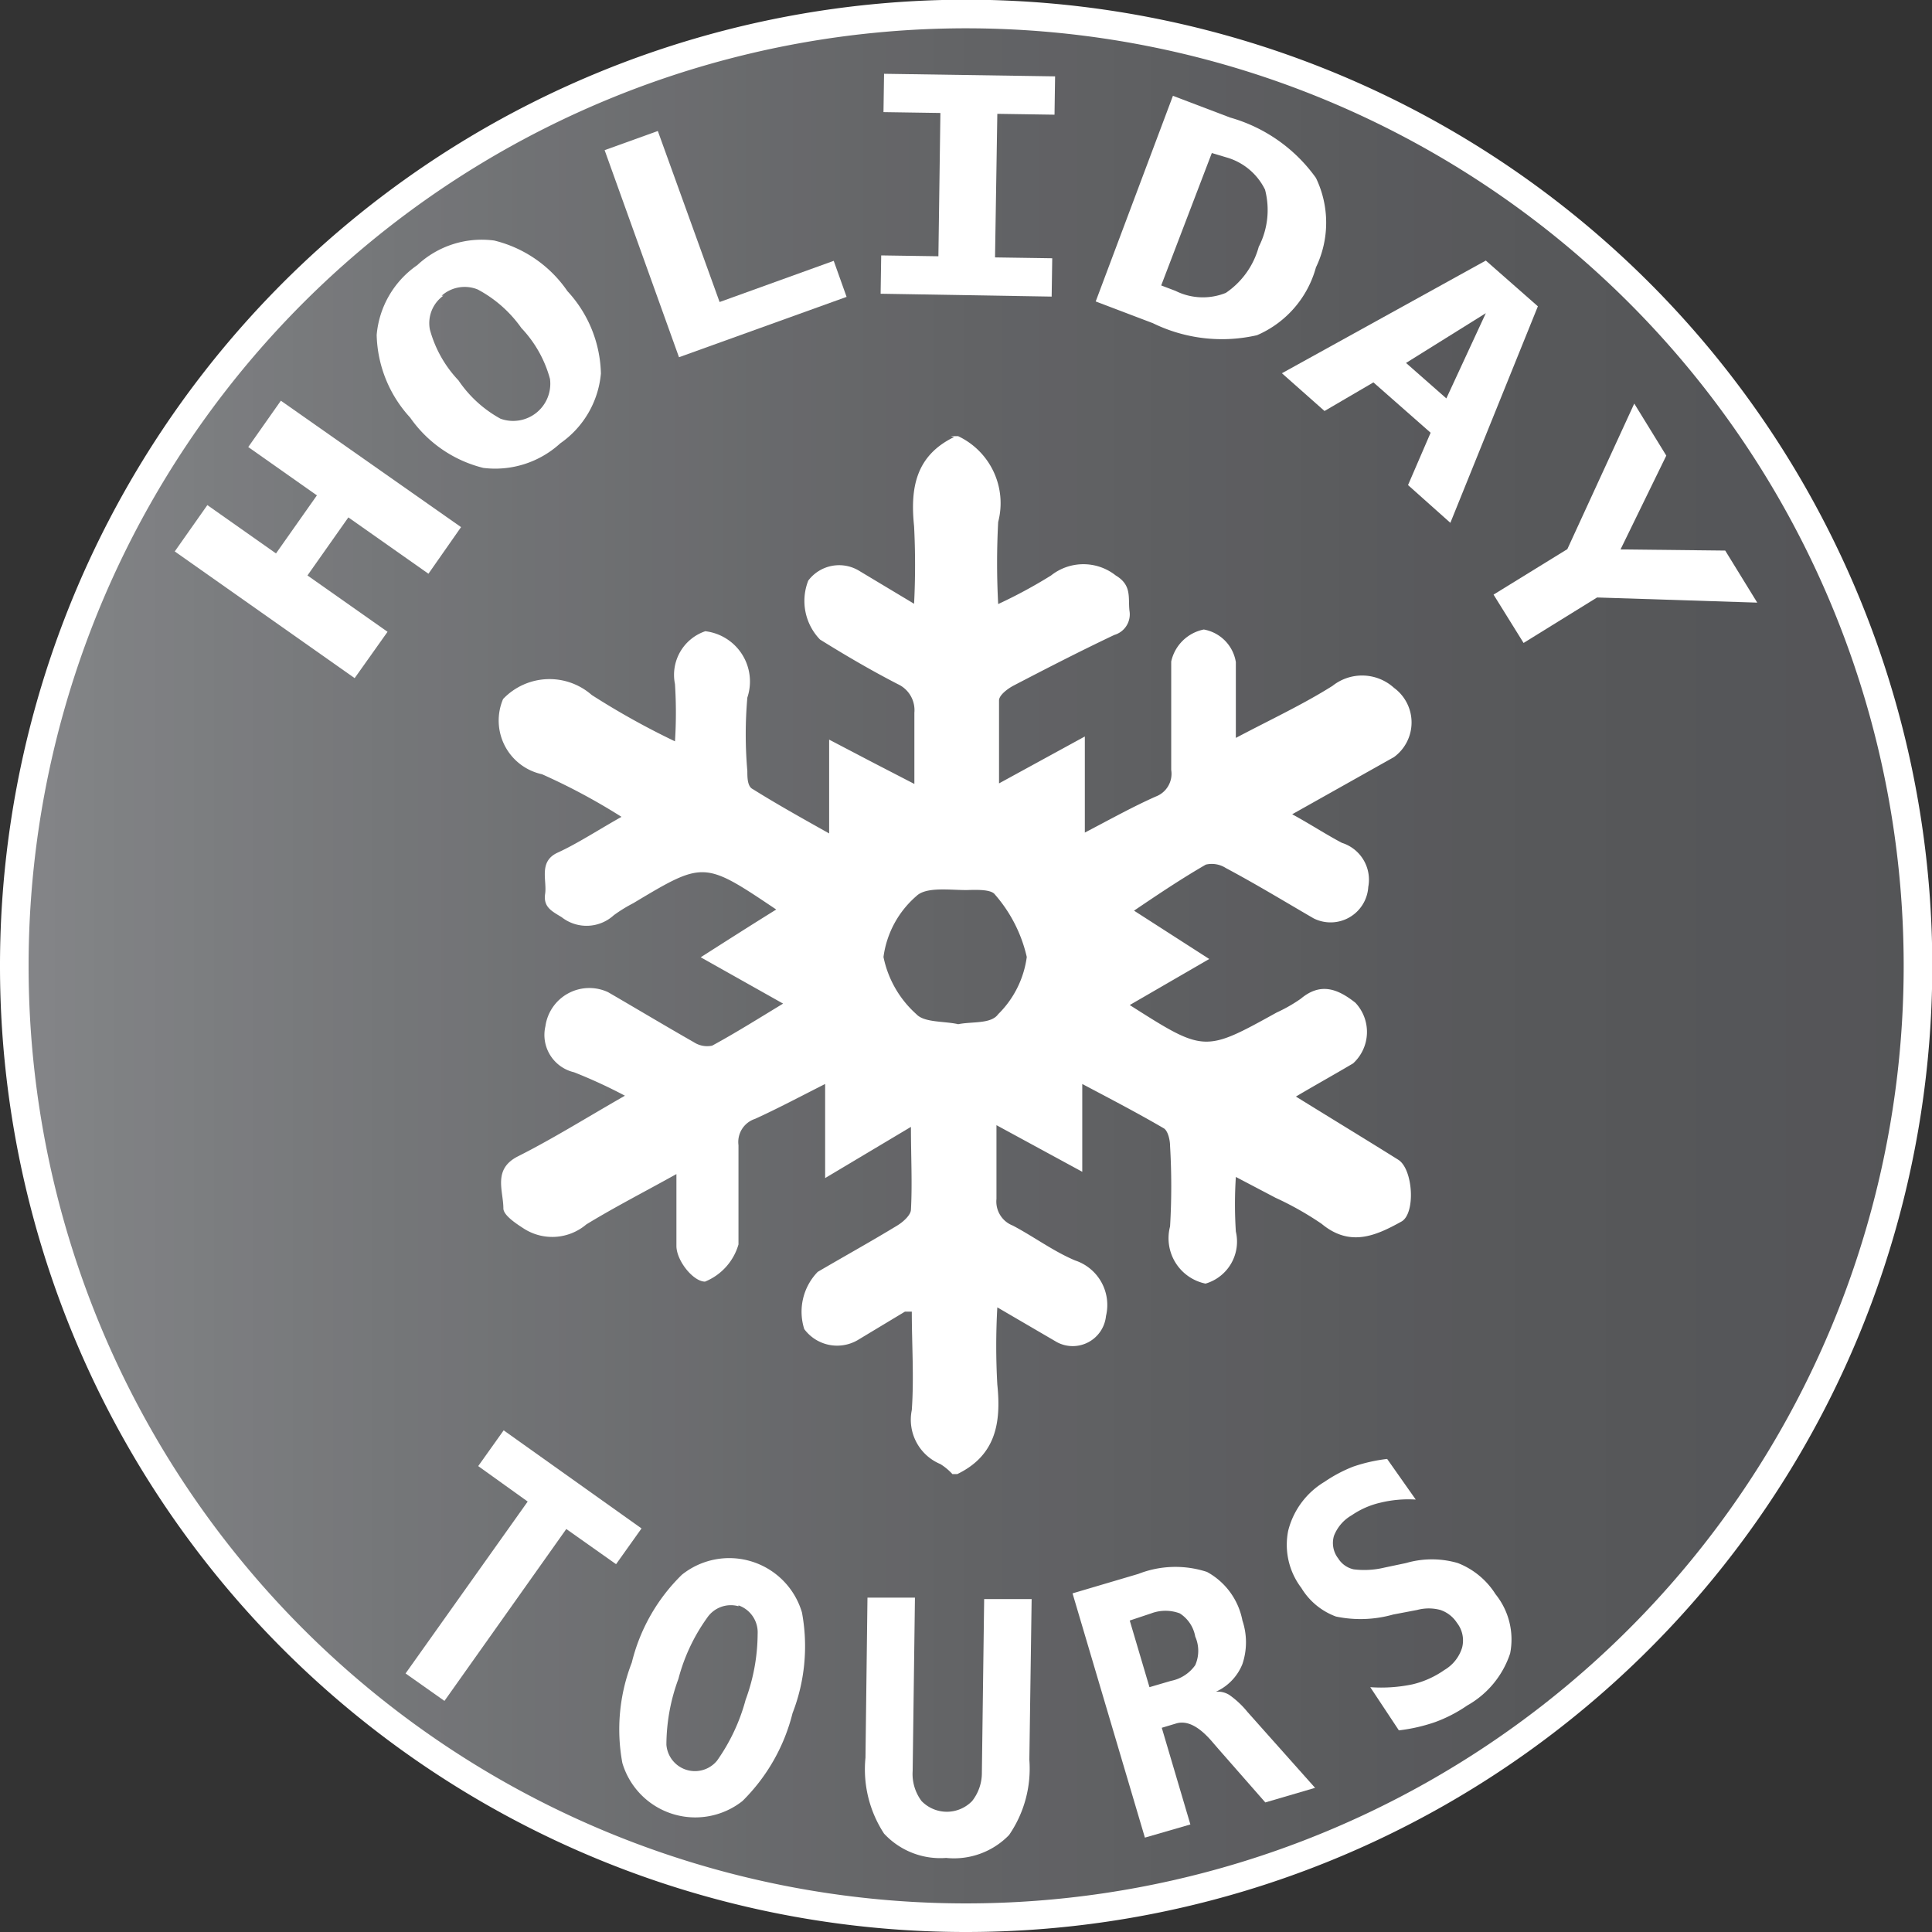
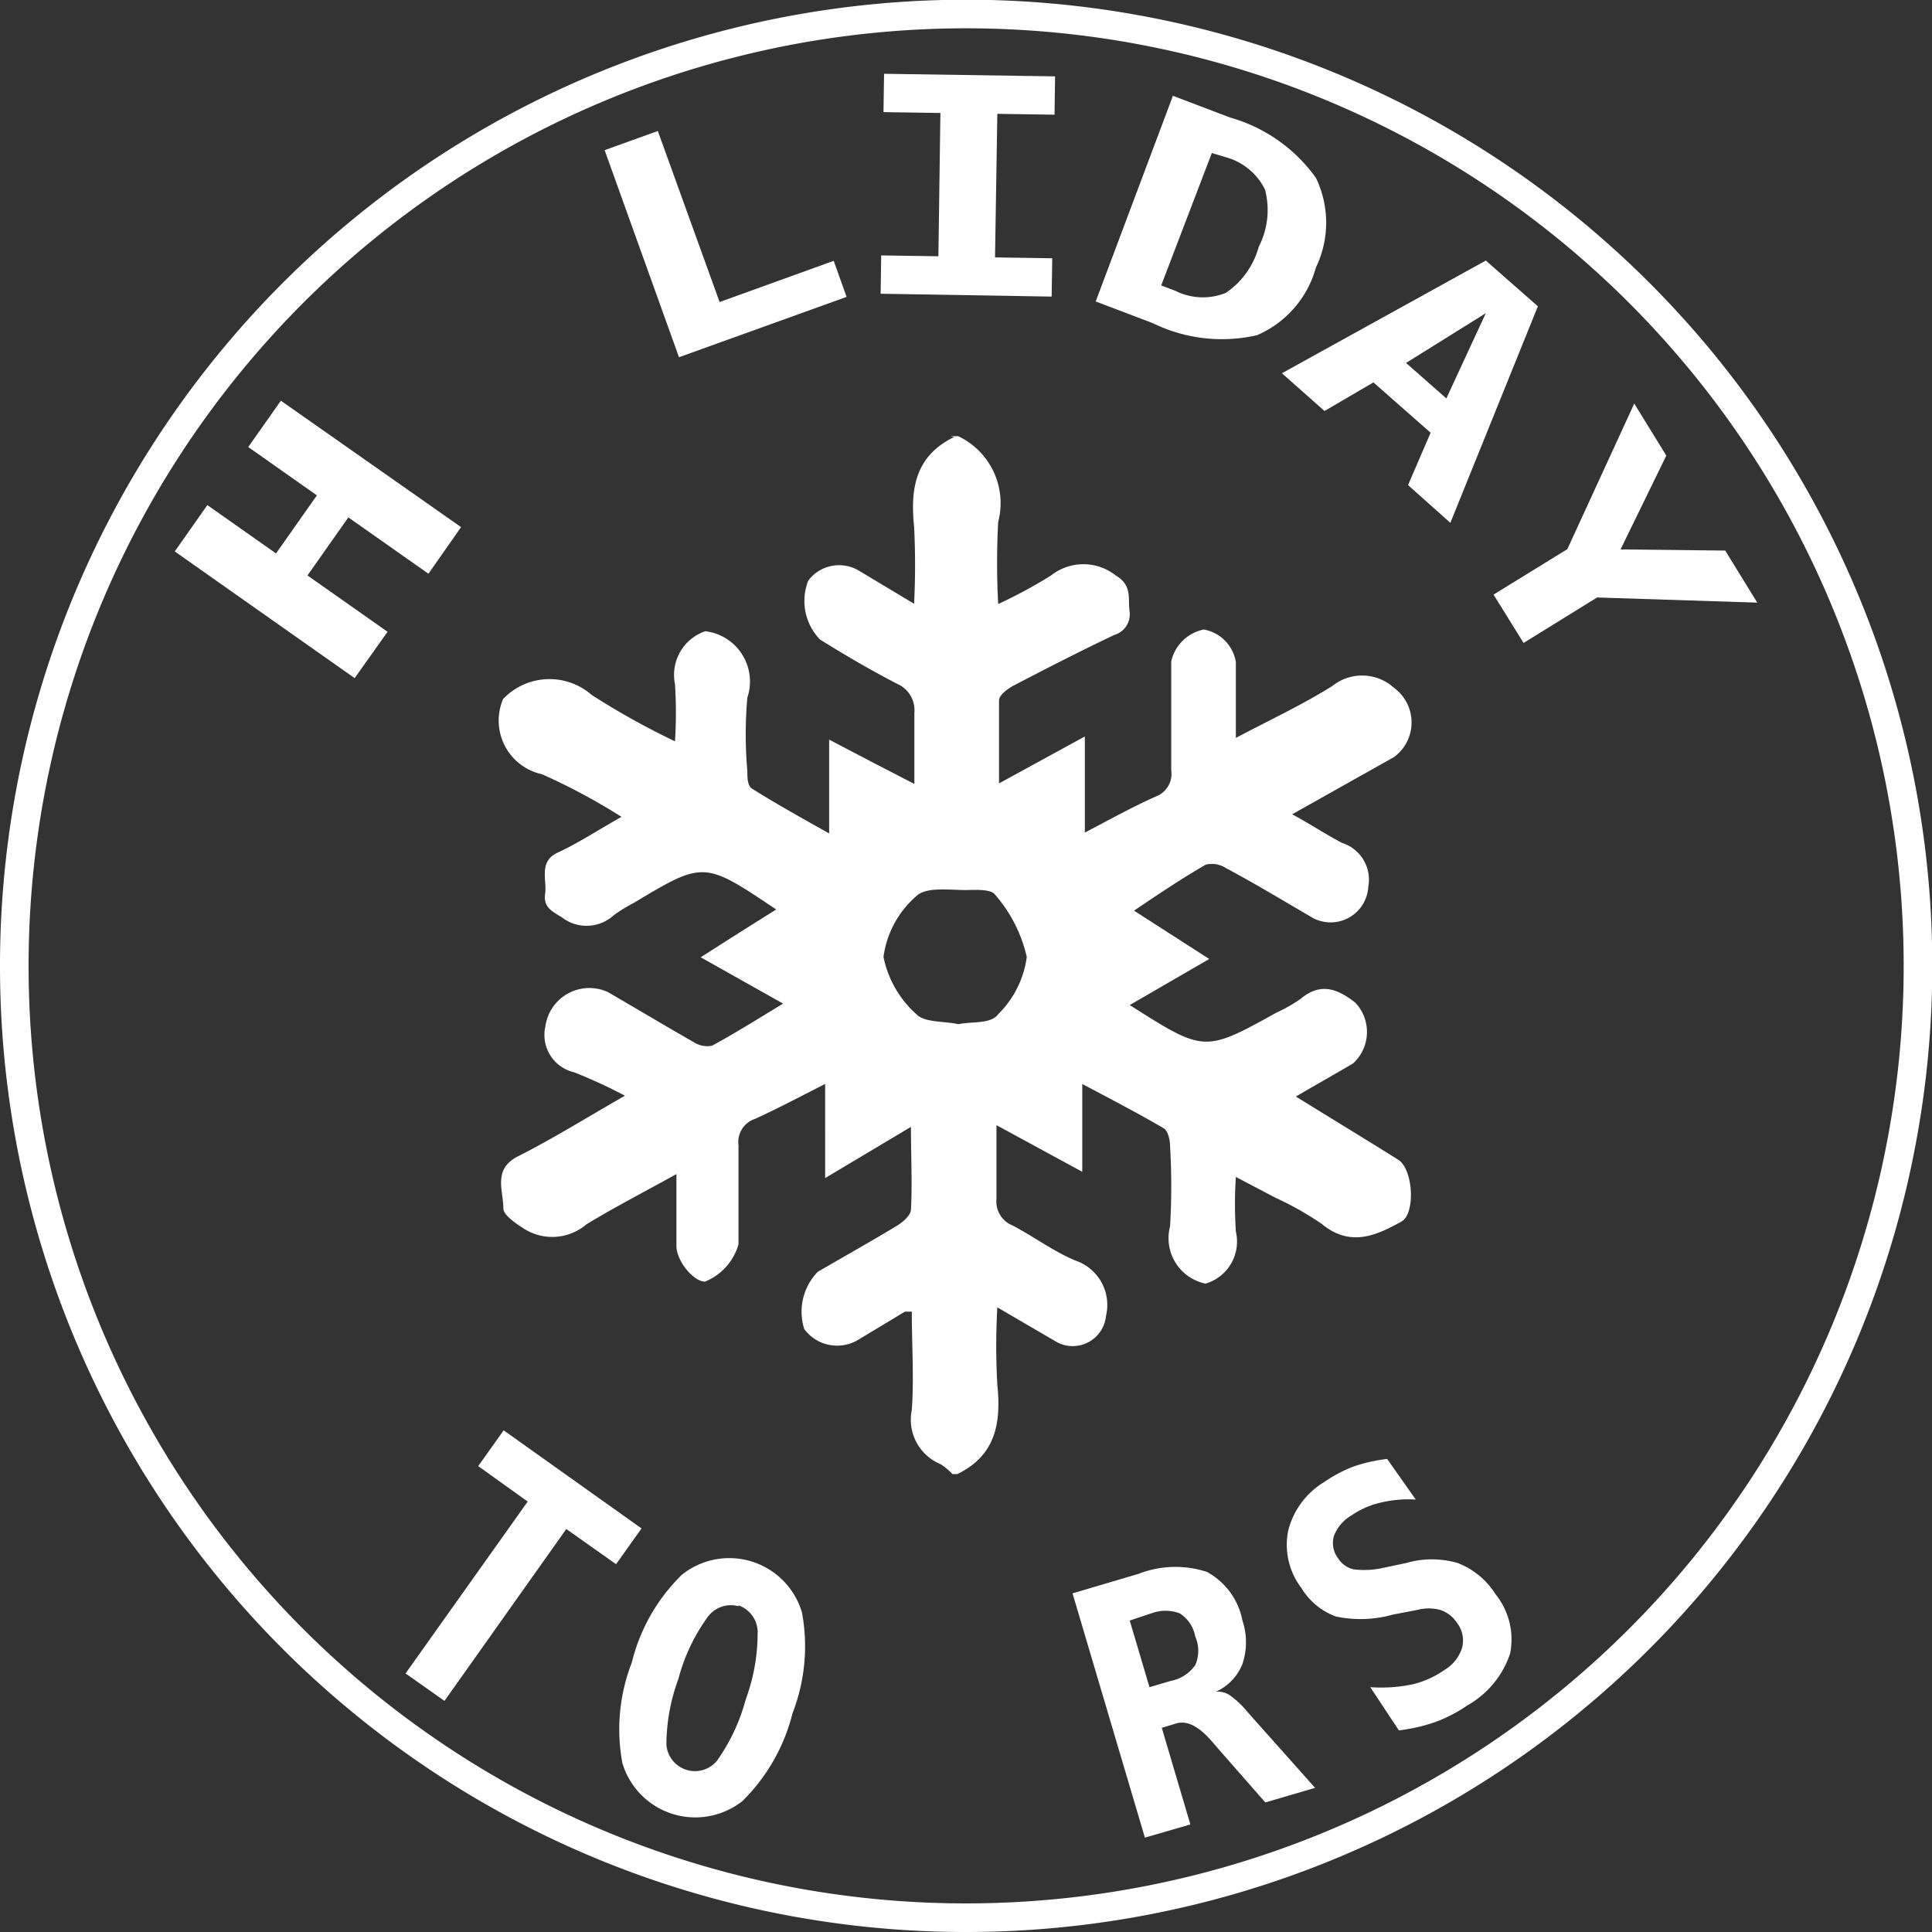
<svg xmlns="http://www.w3.org/2000/svg" viewBox="0 0 67.55 67.55">
  <rect x="0" y="0" width="67.55" height="67.55" fill="#333333" stroke="none" />
  <defs>
    <style>.cls-1,.cls-7{fill:none;}.cls-2{isolation:isolate;}.cls-3{opacity:0.79;mix-blend-mode:multiply;}.cls-4{clip-path:url(#clip-path);}.cls-5{clip-path:url(#clip-path-2);}.cls-6{fill:url(#linear-gradient);}.cls-7{stroke:#fff;}.cls-8{fill:#fff;}</style>
    <clipPath id="clip-path" transform="translate(-2.5 -2.19)">
-       <rect class="cls-1" x="2.19" y="1.89" width="68.16" height="68.16" />
-     </clipPath>
+       </clipPath>
    <clipPath id="clip-path-2" transform="translate(-2.5 -2.19)">
-       <path class="cls-1" d="M36.27,69.05A33.08,33.08,0,1,0,3.19,36,33.08,33.08,0,0,0,36.27,69.05" />
-     </clipPath>
+       </clipPath>
    <linearGradient id="linear-gradient" x1="-246.06" y1="780.51" x2="-245.06" y2="780.51" gradientTransform="matrix(66.16, 0, 0, -66.16, 16280.68, 51673.57)" gradientUnits="userSpaceOnUse">
      <stop offset="0" stop-color="#97999c" />
      <stop offset="0.18" stop-color="#86888b" />
      <stop offset="0.48" stop-color="#6f7073" />
      <stop offset="0.76" stop-color="#616265" />
      <stop offset="1" stop-color="#5c5d60" />
    </linearGradient>
  </defs>
  <title>img_HolidayTour</title>
  <g class="cls-2">
    <g id="Layer_1" data-name="Layer 1">
      <g class="cls-3">
        <g class="cls-4">
          <g class="cls-5">
            <rect class="cls-6" x="0.7" y="0.7" width="66.16" height="66.16" />
          </g>
        </g>
      </g>
      <path class="cls-7" d="M36.27,69.24A33.28,33.28,0,1,0,3,36,33.27,33.27,0,0,0,36.27,69.24Z" transform="translate(-2.5 -2.19)" />
      <path class="cls-8" d="M36,38c.49-.1,1.15,0,1.4-.35a3.45,3.45,0,0,0,1-2,5,5,0,0,0-1.11-2.18c-.13-.19-.64-.17-1-.16-.6,0-1.41-.12-1.75.21a3.41,3.41,0,0,0-1.15,2.13,3.66,3.66,0,0,0,1.15,2c.27.29.92.24,1.42.34m-.22-20.55H36a2.59,2.59,0,0,1,1.4,3,27.2,27.2,0,0,0,0,2.87,17.05,17.05,0,0,0,1.85-1,1.82,1.82,0,0,1,2.26,0c.57.34.43.77.48,1.23a.75.75,0,0,1-.53.85c-1.18.56-2.35,1.16-3.52,1.77-.21.11-.5.33-.51.51,0,.93,0,1.86,0,2.91l3-1.64v3.36c.9-.47,1.67-.9,2.48-1.26a.85.85,0,0,0,.54-.93c0-1.26,0-2.52,0-3.79a1.46,1.46,0,0,1,1.14-1.12,1.38,1.38,0,0,1,1.12,1.14c0,.84,0,1.68,0,2.65,1.23-.65,2.35-1.17,3.38-1.82a1.66,1.66,0,0,1,2.15.07,1.5,1.5,0,0,1,0,2.42l-3.56,2c.66.36,1.17.7,1.74,1a1.35,1.35,0,0,1,.92,1.54,1.32,1.32,0,0,1-1.91,1.1c-1-.58-2-1.19-3.07-1.76a.91.91,0,0,0-.7-.12c-.83.48-1.61,1-2.51,1.61l2.63,1.69L42,37.33c2.61,1.66,2.61,1.66,5.14.26a5.36,5.36,0,0,0,.84-.48c.69-.58,1.29-.35,1.91.14a1.49,1.49,0,0,1-.08,2.12c-.64.38-1.29.74-2,1.16,1.26.78,2.43,1.49,3.58,2.21.52.33.61,1.88.11,2.16-.9.5-1.8.9-2.79.08a11,11,0,0,0-1.61-.91l-1.39-.73a14.82,14.82,0,0,0,0,1.91,1.53,1.53,0,0,1-1.06,1.82,1.62,1.62,0,0,1-1.24-2,23.94,23.94,0,0,0,0-2.81c0-.22-.08-.54-.22-.62-.89-.52-1.81-1-2.85-1.55v3.07l-3-1.63c0,1,0,1.77,0,2.58a.9.9,0,0,0,.57.93c.74.39,1.42.9,2.18,1.22a1.64,1.64,0,0,1,1.08,1.94,1.17,1.17,0,0,1-1.71.92L37.37,47.9a24,24,0,0,0,0,2.7c.14,1.35-.06,2.48-1.4,3.13h-.17a2,2,0,0,0-.42-.35,1.68,1.68,0,0,1-1-1.89c.08-1.14,0-2.3,0-3.44-.14,0-.2,0-.24,0l-1.66,1a1.43,1.43,0,0,1-1.86-.39,2,2,0,0,1,.47-2c.92-.54,1.86-1.06,2.78-1.62.2-.12.47-.36.48-.55.05-.92,0-1.85,0-2.9l-3,1.79V40.09c-.89.45-1.66.86-2.45,1.22a.85.85,0,0,0-.58.92c0,1.16,0,2.32,0,3.47A2,2,0,0,1,27.15,47c-.41,0-1-.73-1-1.25,0-.79,0-1.58,0-2.51C25,43.88,24,44.39,23,45a1.84,1.84,0,0,1-2.21.13c-.28-.18-.69-.46-.69-.69,0-.62-.38-1.37.51-1.82,1.23-.62,2.41-1.36,3.74-2.12a17.72,17.72,0,0,0-1.78-.82,1.34,1.34,0,0,1-1-1.61,1.55,1.55,0,0,1,2.19-1.19c1,.58,2,1.18,3,1.75a.85.85,0,0,0,.64.12c.81-.44,1.59-.93,2.48-1.47L27,35.66c.94-.6,1.77-1.13,2.64-1.67-2.53-1.7-2.53-1.7-5-.22a5.16,5.16,0,0,0-.68.42,1.41,1.41,0,0,1-1.82.07c-.34-.21-.65-.35-.58-.82S21.32,32.31,22,32s1.43-.8,2.23-1.25a21.73,21.73,0,0,0-2.78-1.49,1.92,1.92,0,0,1-1.36-2.63,2.24,2.24,0,0,1,3.1-.14,27,27,0,0,0,2.91,1.62,15.84,15.84,0,0,0,0-2,1.61,1.61,0,0,1,1.06-1.85,1.77,1.77,0,0,1,1.47,2.32,14.68,14.68,0,0,0,0,2.57c0,.22,0,.54.19.63.83.52,1.69,1,2.67,1.55V28.05l1.51.79,1.47.76c0-.94,0-1.72,0-2.49a1,1,0,0,0-.58-1c-.93-.48-1.82-1-2.72-1.56a1.94,1.94,0,0,1-.41-2.06,1.35,1.35,0,0,1,1.8-.33l1.9,1.14a26.79,26.79,0,0,0,0-2.71c-.14-1.34.06-2.47,1.4-3.12" transform="translate(-2.5 -2.19)" />
      <polygon class="cls-8" points="6.11 19.28 7.25 17.66 9.65 19.35 11.08 17.32 8.68 15.63 9.82 14.01 16.12 18.43 14.98 20.06 12.18 18.09 10.75 20.12 13.55 22.09 12.4 23.71 6.11 19.28" />
-       <path class="cls-8" d="M18,12.53a1.18,1.18,0,0,0-.47,1.18,4.16,4.16,0,0,0,1,1.78A4.22,4.22,0,0,0,20,16.83a1.3,1.3,0,0,0,1.73-1.39,4.16,4.16,0,0,0-1-1.78,4.38,4.38,0,0,0-1.53-1.35,1.21,1.21,0,0,0-1.26.22m-1.1,4.26a4.42,4.42,0,0,1-1.17-2.89,3.31,3.31,0,0,1,1.42-2.44,3.3,3.3,0,0,1,2.69-.86,4.35,4.35,0,0,1,2.56,1.77,4.38,4.38,0,0,1,1.17,2.88,3.33,3.33,0,0,1-1.42,2.44,3.37,3.37,0,0,1-2.69.86,4.41,4.41,0,0,1-2.56-1.76" transform="translate(-2.5 -2.19)" />
      <polygon class="cls-8" points="23.74 12.49 21.14 5.25 23 4.58 25.16 10.56 29.15 9.12 29.6 10.38 23.74 12.49" />
      <polygon class="cls-8" points="30.89 3.92 30.91 2.58 36.89 2.67 36.87 4.01 34.87 3.98 34.79 9 36.79 9.03 36.77 10.37 30.79 10.27 30.81 8.93 32.81 8.96 32.88 3.95 30.89 3.92" />
      <path class="cls-8" d="M44.87,7.54,43.1,12.17l.5.19a2.14,2.14,0,0,0,1.76.07,2.85,2.85,0,0,0,1.15-1.61,2.81,2.81,0,0,0,.22-2,2.16,2.16,0,0,0-1.36-1.13Zm-1.36-2,2,.76a5.54,5.54,0,0,1,3,2.11,3.6,3.6,0,0,1,0,3.13,3.62,3.62,0,0,1-2.06,2.37,5.49,5.49,0,0,1-3.64-.42l-2-.76Z" transform="translate(-2.5 -2.19)" />
      <path class="cls-8" d="M54.45,13.14l-2.79,1.74,1.41,1.24Zm0-1.84,1.82,1.6-3.06,7.57-1.48-1.32.79-1.83-2-1.76-1.71,1-1.49-1.32Z" transform="translate(-2.5 -2.19)" />
      <polygon class="cls-8" points="57.14 14.11 58.26 15.93 56.66 19.21 60.32 19.25 61.44 21.07 55.84 20.89 53.27 22.48 52.22 20.79 54.8 19.2 57.14 14.11" />
      <polygon class="cls-8" points="15.54 59.47 14.18 58.51 18.45 52.5 16.72 51.26 17.61 50.01 22.43 53.44 21.54 54.69 19.8 53.46 15.54 59.47" />
      <path class="cls-8" d="M28.32,58.35a1,1,0,0,0-1.1.41,6.45,6.45,0,0,0-1,2.13,6.69,6.69,0,0,0-.42,2.3,1,1,0,0,0,1.77.56,6.67,6.67,0,0,0,1-2.13,6.73,6.73,0,0,0,.42-2.3,1,1,0,0,0-.67-1m-3.73,2a6.43,6.43,0,0,1,1.75-3.07,2.65,2.65,0,0,1,4.2,1.32,6.47,6.47,0,0,1-.33,3.52,6.54,6.54,0,0,1-1.75,3.07,2.66,2.66,0,0,1-4.2-1.33,6.44,6.44,0,0,1,.33-3.51" transform="translate(-2.5 -2.19)" />
-       <path class="cls-8" d="M32.76,63.67l.07-5.62,1.66,0-.08,6.06a1.58,1.58,0,0,0,.31,1.05,1.23,1.23,0,0,0,1.77,0,1.59,1.59,0,0,0,.34-1l.08-6.06,1.66,0-.08,5.62a4.09,4.09,0,0,1-.71,2.63,2.68,2.68,0,0,1-2.2.8,2.68,2.68,0,0,1-2.17-.85,4.1,4.1,0,0,1-.65-2.65" transform="translate(-2.5 -2.19)" />
      <path class="cls-8" d="M42,58.85l.69,2.33.75-.22a1.36,1.36,0,0,0,.85-.55,1.24,1.24,0,0,0,0-1,1.21,1.21,0,0,0-.54-.81,1.42,1.42,0,0,0-1,0Zm3,2.49a.76.76,0,0,1,.48.11,3.15,3.15,0,0,1,.64.6l2.36,2.65-1.74.51L45.1,63.34l-.19-.22c-.47-.56-.9-.79-1.29-.67l-.5.15,1,3.38-1.59.46L40,57.9l2.3-.68a3.55,3.55,0,0,1,2.4-.07,2.46,2.46,0,0,1,1.24,1.7,2.39,2.39,0,0,1,0,1.52,1.79,1.79,0,0,1-1,1" transform="translate(-2.5 -2.19)" />
      <path class="cls-8" d="M51.21,58.64a4.19,4.19,0,0,1-2,.07,2.37,2.37,0,0,1-1.21-1,2.49,2.49,0,0,1-.46-2A2.78,2.78,0,0,1,48.81,54a5,5,0,0,1,1-.53A5.67,5.67,0,0,1,51,53.2l1,1.42a4.16,4.16,0,0,0-1.24.11,2.93,2.93,0,0,0-1,.44,1.42,1.42,0,0,0-.62.72.88.88,0,0,0,.15.79.85.85,0,0,0,.54.38A3,3,0,0,0,50.9,57l.76-.16a3.24,3.24,0,0,1,1.81,0,2.73,2.73,0,0,1,1.32,1.09A2.52,2.52,0,0,1,55.3,60a3.26,3.26,0,0,1-1.5,1.82,5,5,0,0,1-1.12.58,6,6,0,0,1-1.27.29l-1-1.51a5.33,5.33,0,0,0,1.48-.1A3.23,3.23,0,0,0,53,60.58a1.37,1.37,0,0,0,.62-.78,1,1,0,0,0-.18-.87,1.11,1.11,0,0,0-.58-.45,1.56,1.56,0,0,0-.81,0Z" transform="translate(-2.5 -2.19)" />
    </g>
  </g>
</svg>